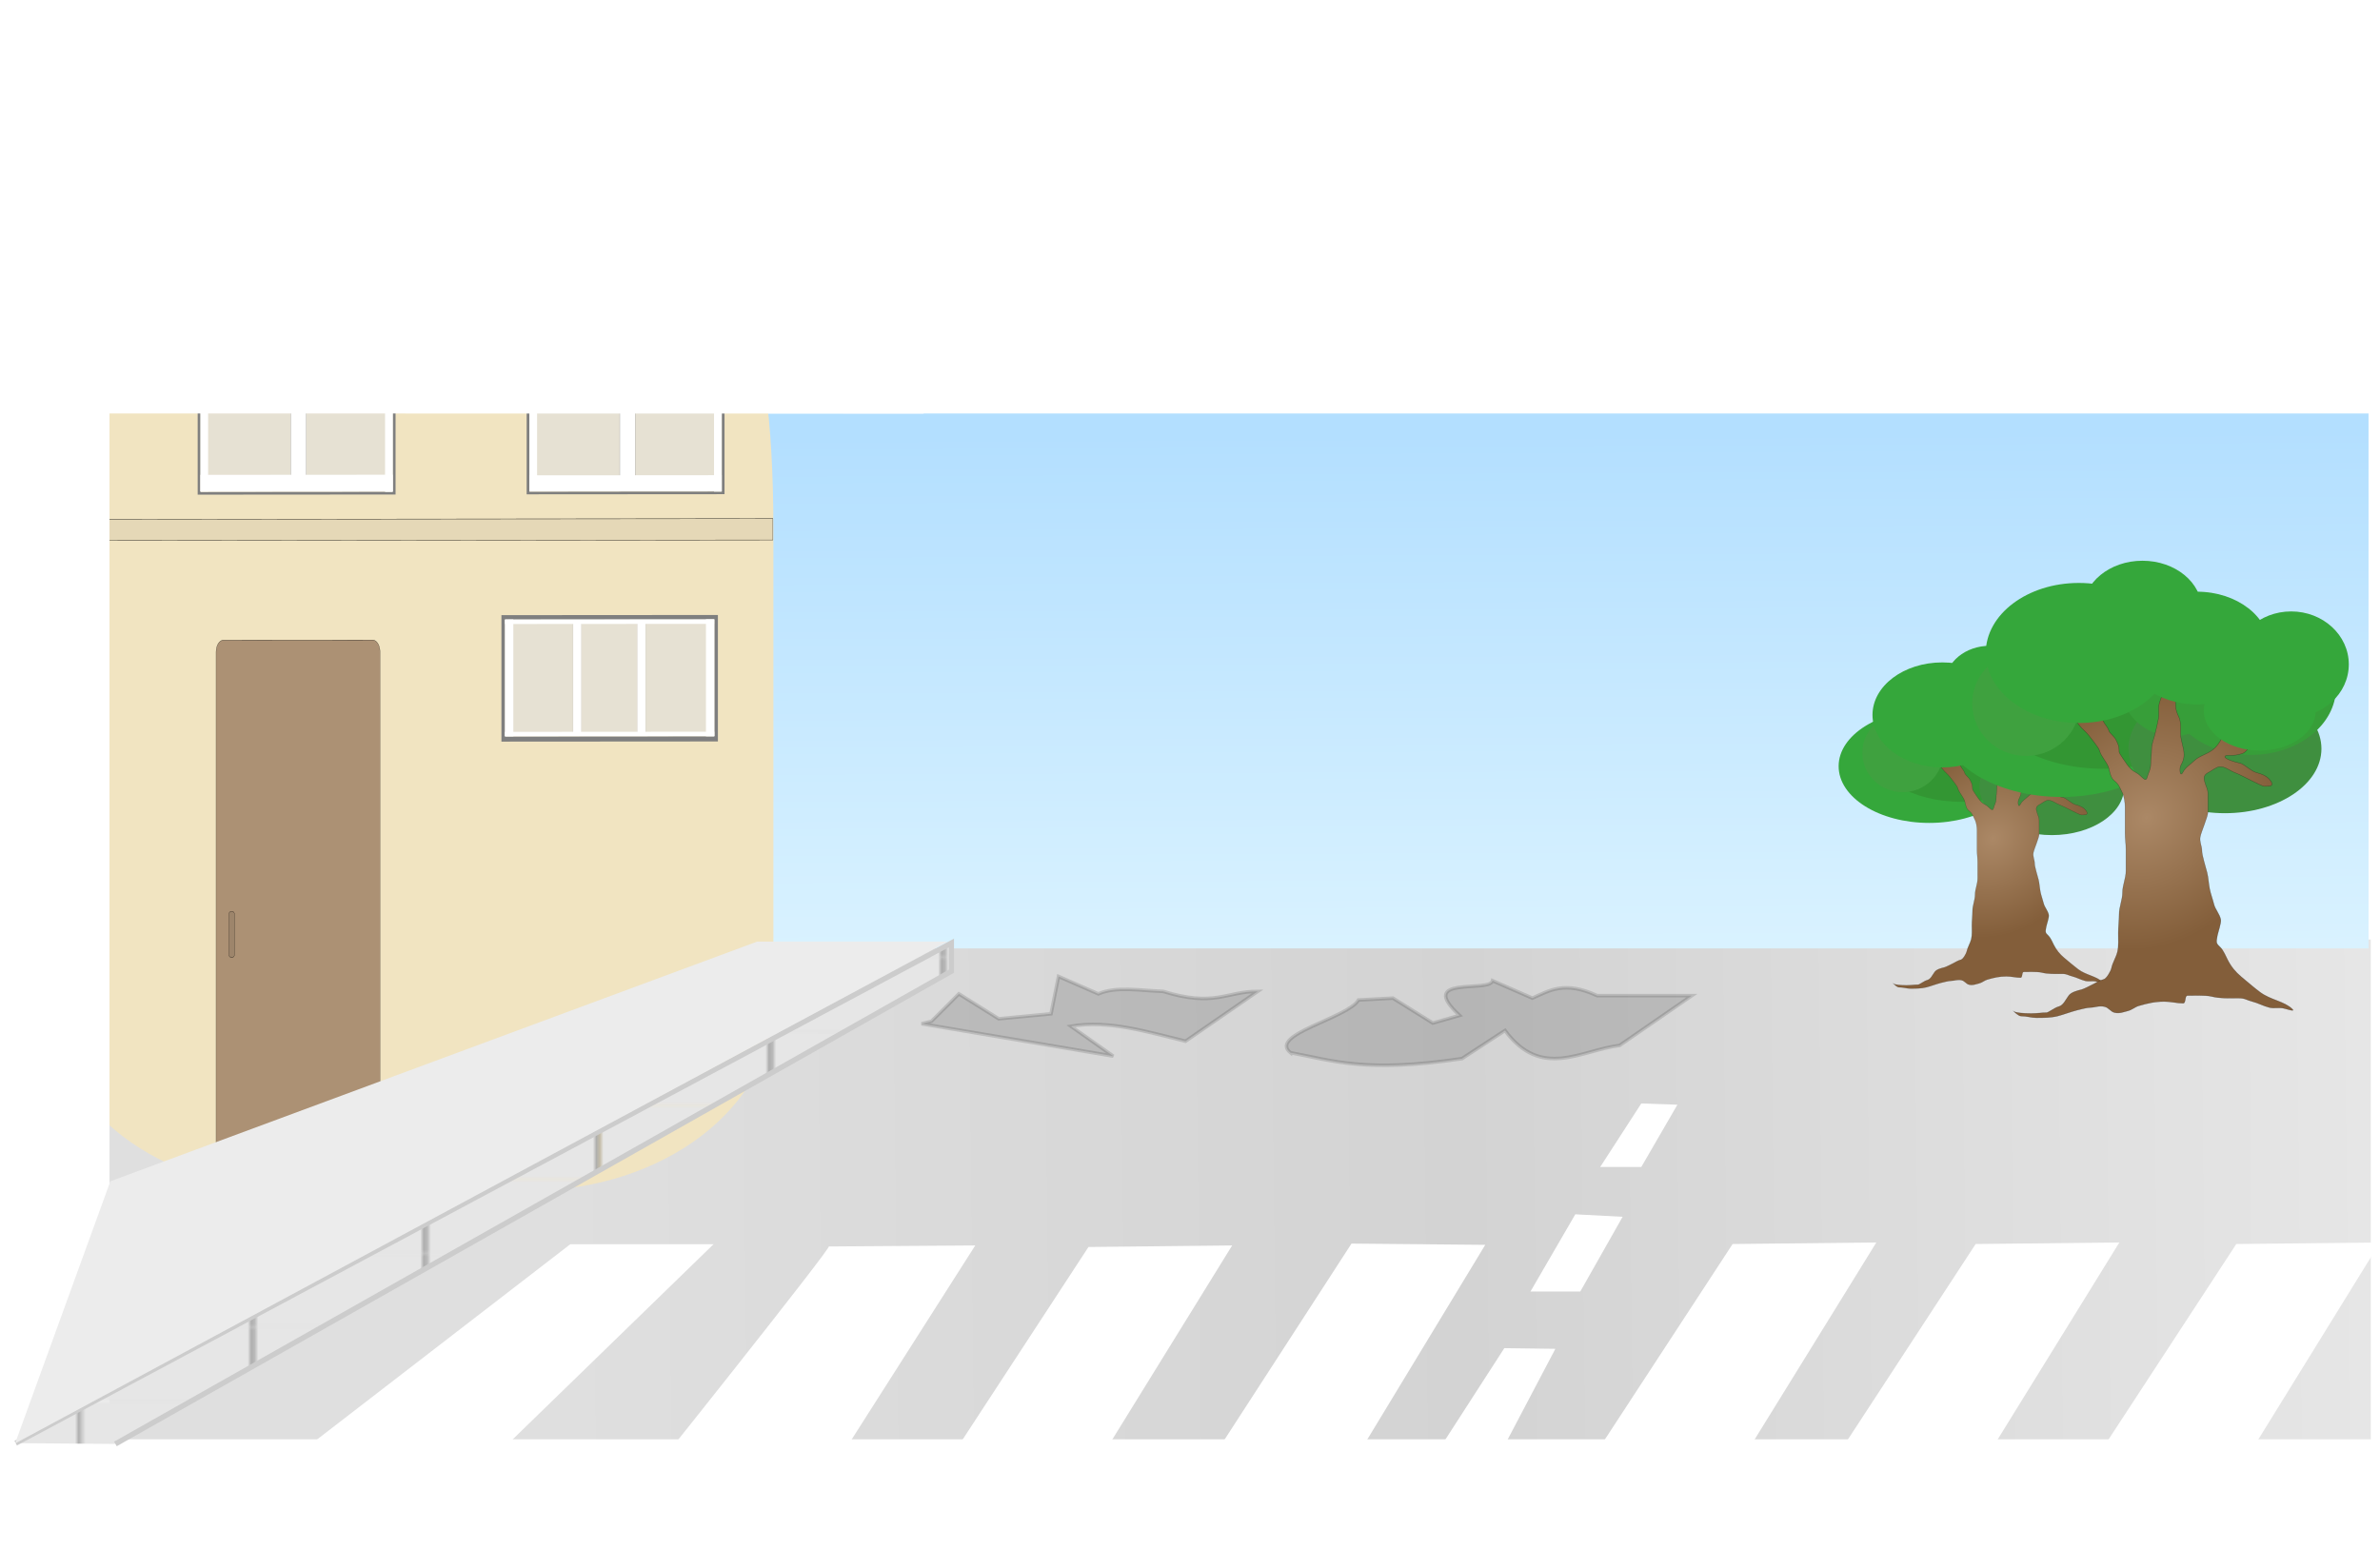
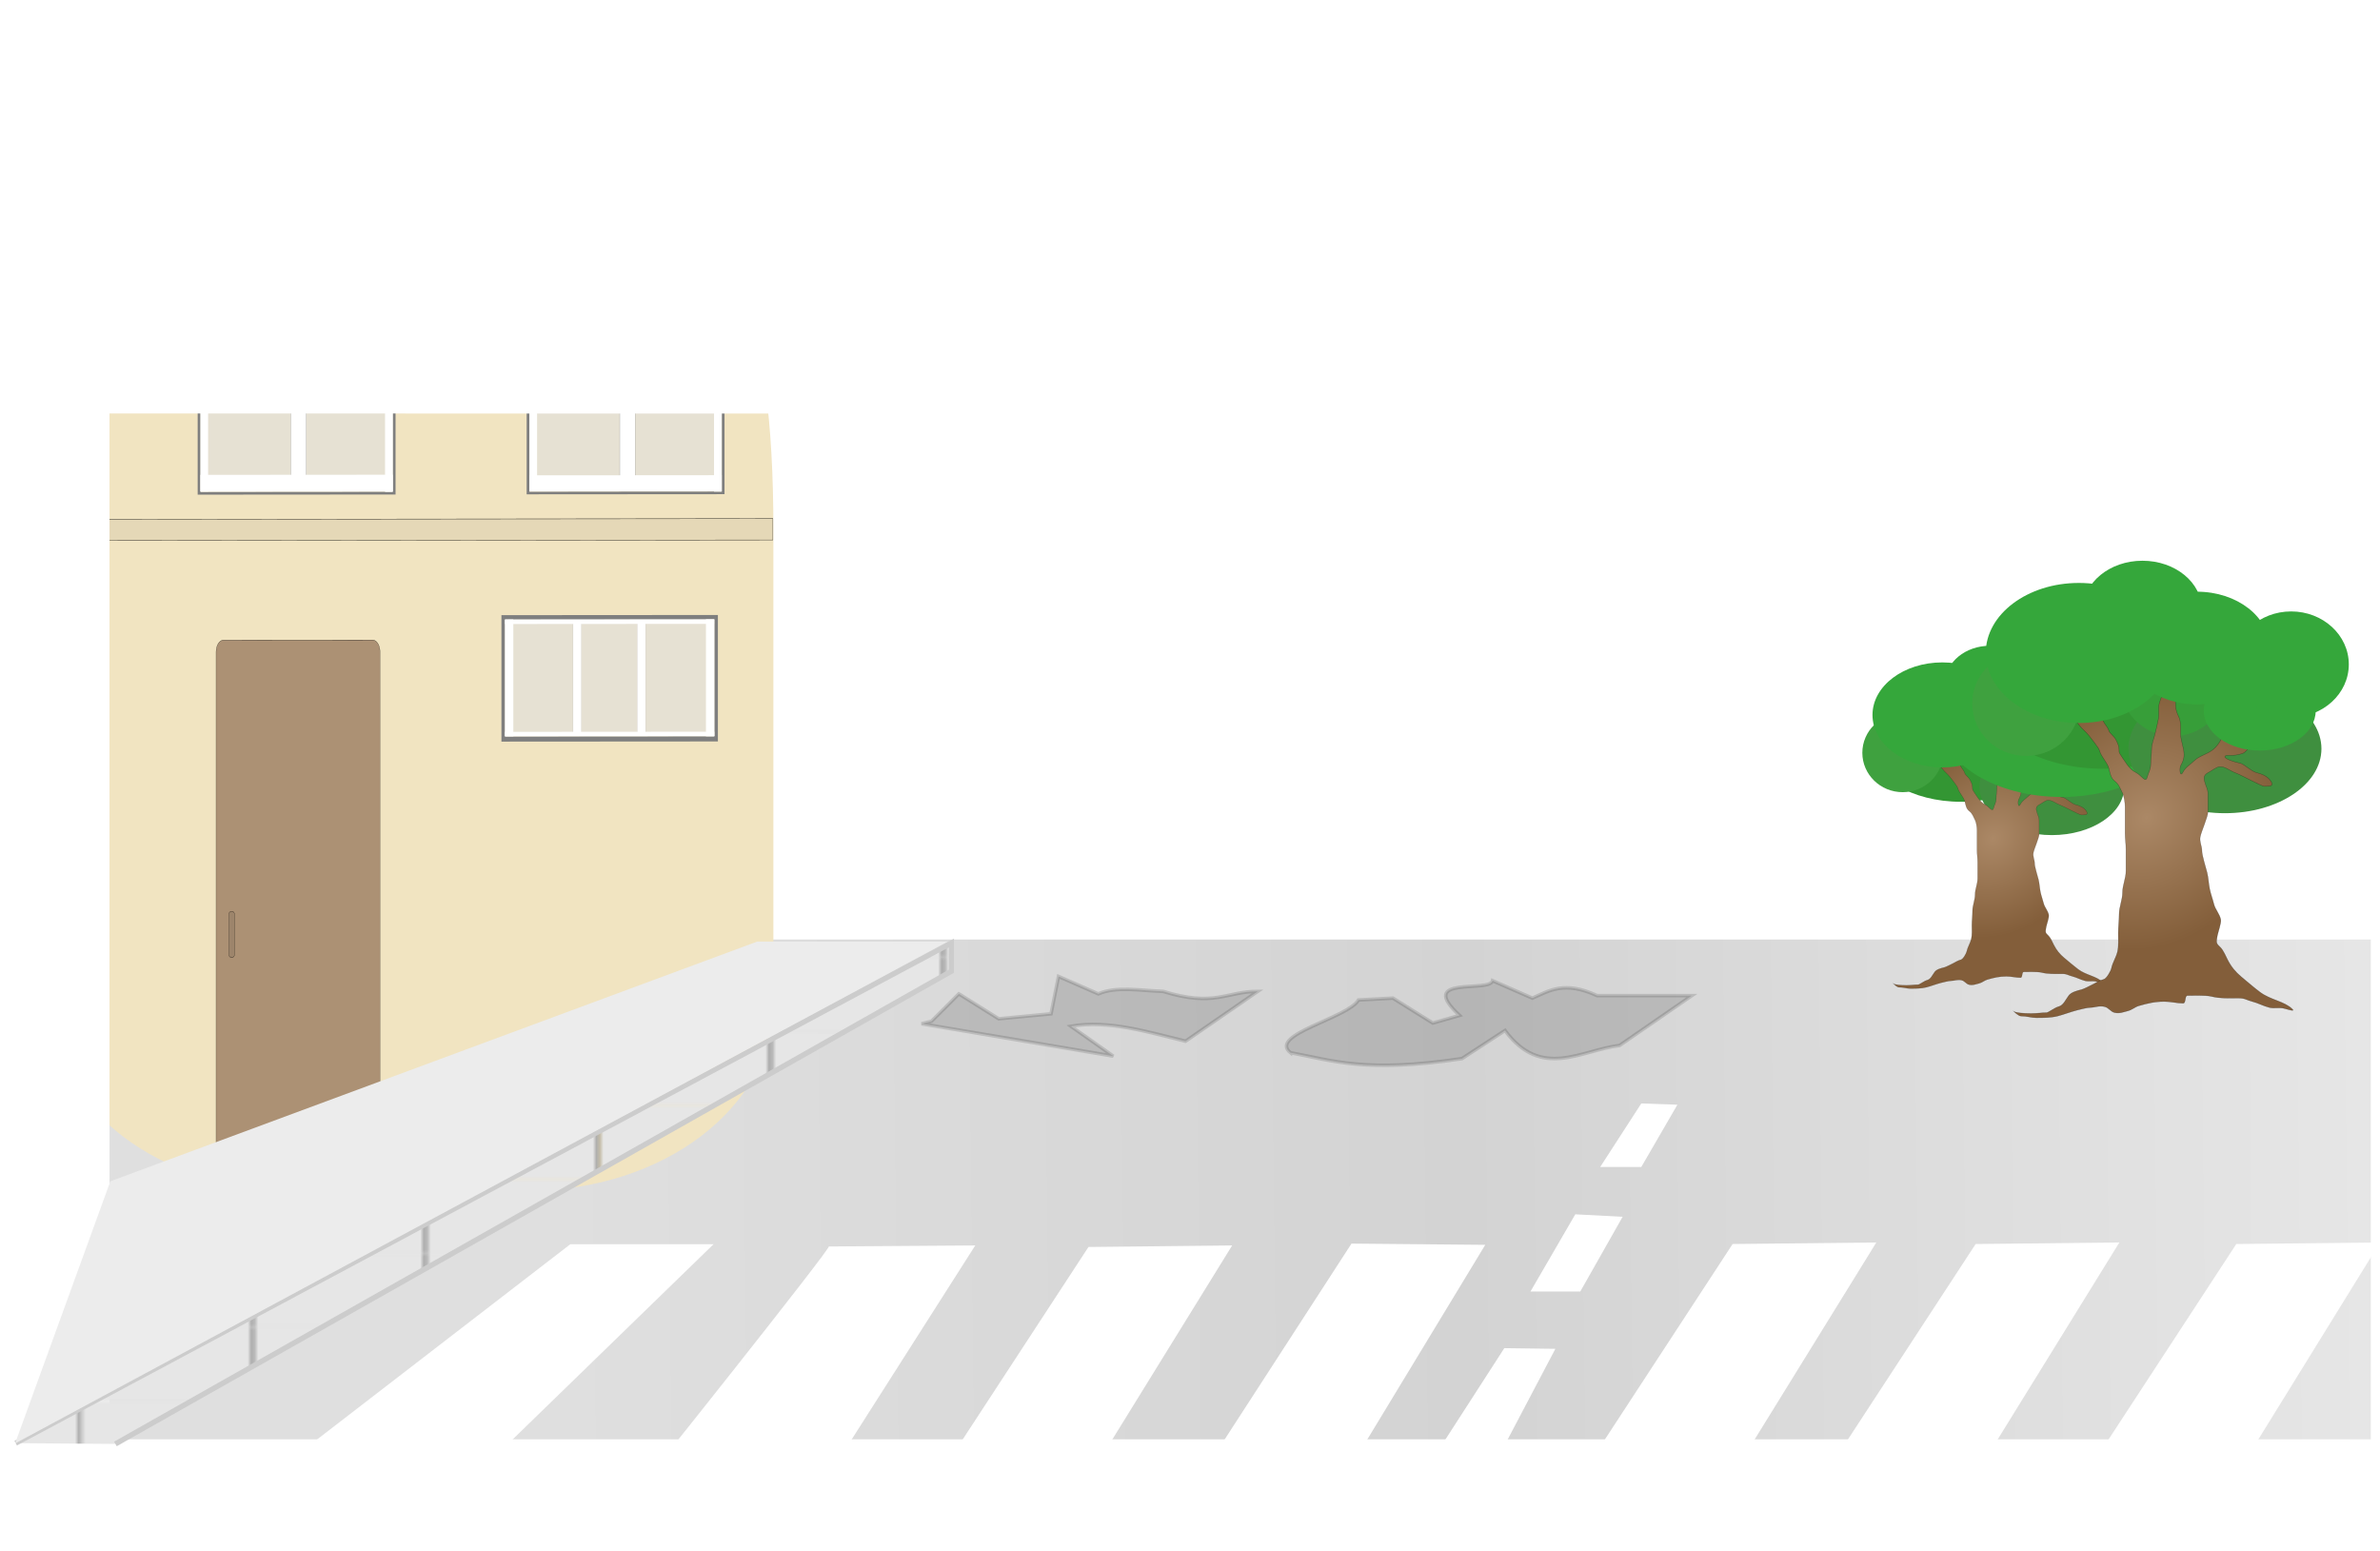
<svg xmlns="http://www.w3.org/2000/svg" xmlns:ns1="http://sodipodi.sourceforge.net/DTD/sodipodi-0.dtd" xmlns:ns2="http://www.inkscape.org/namespaces/inkscape" xmlns:xlink="http://www.w3.org/1999/xlink" width="675.711" height="440.321" id="svg2" ns1:version="0.32" ns2:version="0.47 r22583" version="1.0" ns1:docname="decor01.svg" ns2:output_extension="org.inkscape.output.svg.inkscape" ns2:export-filename="/home/air1/Desktop/assos/atelier-inkscape/elements/decor01.png" ns2:export-xdpi="90" ns2:export-ydpi="90">
  <title id="title3502">Decor 1</title>
  <defs id="defs4">
    <ns2:perspective ns1:type="inkscape:persp3d" ns2:vp_x="0 : 150 : 1" ns2:vp_y="0 : 1000 : 0" ns2:vp_z="1000 : 150 : 1" ns2:persp3d-origin="500 : 100 : 1" id="perspective555" />
    <linearGradient id="linearGradient40479">
      <stop style="stop-color:#080808;stop-opacity:1;" offset="0" id="stop40481" />
      <stop style="stop-color:#ffffff;stop-opacity:0;" offset="1" id="stop40483" />
    </linearGradient>
    <linearGradient id="linearGradient30121">
      <stop style="stop-color:#000000;stop-opacity:0.214;" offset="0" id="stop30123" />
      <stop style="stop-color:#f2f2f2;stop-opacity:0;" offset="1" id="stop30125" />
    </linearGradient>
    <linearGradient id="linearGradient4707">
      <stop style="stop-color:#838383;stop-opacity:1;" offset="0" id="stop4709" />
      <stop style="stop-color:#ffffff;stop-opacity:0;" offset="1" id="stop4711" />
    </linearGradient>
    <linearGradient id="linearGradient12195">
      <stop style="stop-color:#b3dfff;stop-opacity:1;" offset="0" id="stop12197" />
      <stop style="stop-color:#d9f2ff;stop-opacity:1;" offset="1" id="stop12199" />
    </linearGradient>
    <linearGradient id="linearGradient5346">
      <stop style="stop-color:#dfdfdf;stop-opacity:1;" offset="0" id="stop5348" />
      <stop id="stop5354" offset="0.5" style="stop-color:#d3d3d3;stop-opacity:1;" />
      <stop style="stop-color:#e6e6e6;stop-opacity:1;" offset="1" id="stop5350" />
    </linearGradient>
    <linearGradient id="linearGradient7258">
      <stop style="stop-color:#ebfbff;stop-opacity:1;" offset="0" id="stop7260" />
      <stop style="stop-color:#bef0fc;stop-opacity:1;" offset="1" id="stop7262" />
    </linearGradient>
    <pattern patternUnits="userSpaceOnUse" width="33.828" height="27.179" patternTransform="translate(669.427,349.648)" id="pattern43792">
-       <path ns1:nodetypes="cc" id="path41850" d="M 0.187,0.226 L 33.349,0.258" style="fill:none;fill-opacity:1;fill-rule:evenodd;stroke:#c7c7c7;stroke-width:0.374;stroke-linecap:butt;stroke-linejoin:miter;stroke-miterlimit:4;stroke-dasharray:none;stroke-opacity:1" />
      <path ns1:nodetypes="cc" id="path41848" d="M 33.651,0.177 L 0.386,27.002" style="fill:none;fill-opacity:0.75;fill-rule:evenodd;stroke:#c7c7c7;stroke-width:0.355;stroke-linecap:butt;stroke-linejoin:miter;stroke-miterlimit:4;stroke-dasharray:none;stroke-opacity:1" />
    </pattern>
    <linearGradient id="linearGradient33938">
      <stop style="stop-color:#525252;stop-opacity:1;" offset="0" id="stop33940" />
      <stop style="stop-color:#393939;stop-opacity:1;" offset="1" id="stop33942" />
    </linearGradient>
    <radialGradient ns2:collect="always" xlink:href="#linearGradient5218" id="radialGradient6195" cx="-58.336" cy="326.085" fx="-58.336" fy="326.085" r="78.124" gradientTransform="matrix(1,0,0,0.226,0,252.31)" gradientUnits="userSpaceOnUse" />
    <linearGradient ns2:collect="always" xlink:href="#linearGradient13934" id="linearGradient13946" gradientUnits="userSpaceOnUse" x1="91.37" y1="135.476" x2="138.351" y2="135.476" />
    <linearGradient id="linearGradient27685">
      <stop style="stop-color:#fffa8a;stop-opacity:1;" offset="0" id="stop27687" />
      <stop style="stop-color:#fad282;stop-opacity:1;" offset="1" id="stop27689" />
    </linearGradient>
    <linearGradient id="linearGradient15004">
      <stop style="stop-color:#cbcbcb;stop-opacity:1;" offset="0" id="stop15006" />
      <stop style="stop-color:#aaaaaa;stop-opacity:1;" offset="1" id="stop15008" />
    </linearGradient>
    <linearGradient id="linearGradient6252">
      <stop style="stop-color:#e4eaff;stop-opacity:1;" offset="0" id="stop6254" />
      <stop style="stop-color:#e4eaff;stop-opacity:0;" offset="1" id="stop6256" />
    </linearGradient>
    <linearGradient id="linearGradient3229">
      <stop style="stop-color:#ffffff;stop-opacity:1;" offset="0" id="stop3231" />
      <stop style="stop-color:#b8b8b8;stop-opacity:0.019;" offset="1" id="stop3233" />
    </linearGradient>
    <linearGradient id="linearGradient17825">
      <stop style="stop-color:#ffedf6;stop-opacity:1;" offset="0" id="stop17827" />
      <stop style="stop-color:#f8cadb;stop-opacity:0.992;" offset="1" id="stop17829" />
    </linearGradient>
    <linearGradient id="linearGradient12952">
      <stop style="stop-color:#9b7a64;stop-opacity:1;" offset="0" id="stop12954" />
      <stop style="stop-color:#d3be9b;stop-opacity:1;" offset="1" id="stop12956" />
    </linearGradient>
    <linearGradient id="linearGradient4209">
      <stop style="stop-color:#4e4e4e;stop-opacity:0.217;" offset="0" id="stop4211" />
      <stop style="stop-color:#4e4e4e;stop-opacity:0.557;" offset="1" id="stop4213" />
    </linearGradient>
    <linearGradient id="linearGradient5218">
      <stop style="stop-color:#000000;stop-opacity:0.198;" offset="0" id="stop5220" />
      <stop style="stop-color:#000000;stop-opacity:0;" offset="1" id="stop5222" />
    </linearGradient>
    <linearGradient id="linearGradient3208">
      <stop style="stop-color:#ffffff;stop-opacity:1;" offset="0" id="stop3210" />
      <stop style="stop-color:#ffffff;stop-opacity:0;" offset="1" id="stop3212" />
    </linearGradient>
    <linearGradient id="linearGradient3196">
      <stop style="stop-color:#9dd6f5;stop-opacity:1;" offset="0" id="stop3198" />
      <stop style="stop-color:#ffffff;stop-opacity:1;" offset="1" id="stop3200" />
    </linearGradient>
    <linearGradient id="linearGradient23686">
      <stop id="stop23688" offset="0" style="stop-color:#6a6a6a;stop-opacity:1;" />
      <stop id="stop23690" offset="1" style="stop-color:#393939;stop-opacity:1;" />
    </linearGradient>
    <linearGradient id="linearGradient21721">
      <stop style="stop-color:#b4b4b4;stop-opacity:1;" offset="0" id="stop21723" />
      <stop style="stop-color:#000000;stop-opacity:1;" offset="1" id="stop21725" />
    </linearGradient>
    <linearGradient id="linearGradient13934">
      <stop id="stop13936" offset="0" style="stop-color:#fff8bb;stop-opacity:1;" />
      <stop id="stop13938" offset="1" style="stop-color:#ffe571;stop-opacity:1;" />
    </linearGradient>
    <linearGradient id="linearGradient7069">
      <stop id="stop7071" offset="0" style="stop-color:#ffffff;stop-opacity:1;" />
      <stop id="stop7073" offset="1" style="stop-color:#cdcdcd;stop-opacity:0.992;" />
    </linearGradient>
    <linearGradient id="linearGradient6088">
      <stop style="stop-color:#303030;stop-opacity:1;" offset="0" id="stop6090" />
      <stop style="stop-color:#6e6e6e;stop-opacity:0.991;" offset="1" id="stop6092" />
    </linearGradient>
    <linearGradient id="linearGradient4139">
      <stop style="stop-color:#ffd62e;stop-opacity:1;" offset="0" id="stop4141" />
      <stop style="stop-color:#ffeda4;stop-opacity:1;" offset="1" id="stop4143" />
    </linearGradient>
    <linearGradient id="linearGradient3141">
      <stop style="stop-color:#fdffc9;stop-opacity:1;" offset="0" id="stop3143" />
      <stop style="stop-color:#ffd000;stop-opacity:1;" offset="1" id="stop3145" />
    </linearGradient>
    <linearGradient ns2:collect="always" xlink:href="#linearGradient6088" id="linearGradient6094" x1="70.895" y1="145.694" x2="84.548" y2="317.547" gradientUnits="userSpaceOnUse" />
    <linearGradient ns2:collect="always" xlink:href="#linearGradient12952" id="linearGradient12958" x1="129.224" y1="186.66" x2="129.224" y2="255.5" gradientUnits="userSpaceOnUse" gradientTransform="matrix(0.744,0,0,0.924,627.707,31.931)" />
    <linearGradient ns2:collect="always" xlink:href="#linearGradient23686" id="linearGradient2339" gradientUnits="userSpaceOnUse" gradientTransform="matrix(-0.767,0.164,0.178,0.708,843.761,12.034)" x1="83.085" y1="245.593" x2="76.881" y2="165.961" />
    <linearGradient ns2:collect="always" xlink:href="#linearGradient23686" id="linearGradient2342" gradientUnits="userSpaceOnUse" gradientTransform="matrix(0.767,0.164,-0.178,0.708,754.938,10.114)" x1="83.085" y1="245.593" x2="77.921" y2="165.464" />
    <linearGradient ns2:collect="always" xlink:href="#linearGradient4139" id="linearGradient2348" gradientUnits="userSpaceOnUse" gradientTransform="matrix(0,0.727,0.788,0,536.308,174.097)" x1="74.551" y1="323.464" x2="111.367" y2="330.828" />
    <linearGradient ns2:collect="always" xlink:href="#linearGradient4139" id="linearGradient2351" gradientUnits="userSpaceOnUse" gradientTransform="matrix(0,0.727,-0.788,0,1060.443,176.086)" x1="74.551" y1="323.464" x2="111.367" y2="330.828" />
    <linearGradient ns2:collect="always" xlink:href="#linearGradient7069" id="linearGradient2354" gradientUnits="userSpaceOnUse" gradientTransform="matrix(0.788,0,0,0.636,708.551,39.514)" x1="103.178" y1="273.327" x2="124.146" y2="338.053" />
    <linearGradient ns2:collect="always" xlink:href="#linearGradient6088" id="linearGradient2357" gradientUnits="userSpaceOnUse" gradientTransform="matrix(0.788,0,0,0.727,730.998,30.585)" x1="72.895" y1="121.194" x2="84.548" y2="317.547" />
    <linearGradient ns2:collect="always" xlink:href="#linearGradient4139" id="linearGradient32932" gradientUnits="userSpaceOnUse" gradientTransform="translate(123.356,-41.76)" x1="110.26" y1="312.504" x2="111.367" y2="330.828" />
    <linearGradient ns2:collect="always" xlink:href="#linearGradient6088" id="linearGradient32934" gradientUnits="userSpaceOnUse" gradientTransform="translate(126.045,-39.529)" x1="70.895" y1="145.694" x2="84.548" y2="317.547" />
    <linearGradient ns2:collect="always" xlink:href="#linearGradient7069" id="linearGradient32936" gradientUnits="userSpaceOnUse" gradientTransform="translate(125.929,-39.451)" x1="103.178" y1="273.327" x2="84.548" y2="317.547" />
    <linearGradient ns2:collect="always" xlink:href="#linearGradient23686" id="linearGradient32942" gradientUnits="userSpaceOnUse" gradientTransform="translate(126.045,-39.529)" x1="83.085" y1="245.593" x2="79.166" y2="175.825" />
    <pattern patternUnits="userSpaceOnUse" width="33.828" height="22.708" patternTransform="translate(669.427,349.648)" id="pattern45307">
      <path ns1:nodetypes="cc" id="path45305" d="M 33.651,0.177 L 16.186,22.53" style="fill:none;fill-opacity:0.75;fill-rule:evenodd;stroke:#c7c7c7;stroke-width:0.355;stroke-linecap:butt;stroke-linejoin:miter;stroke-miterlimit:4;stroke-dasharray:none;stroke-opacity:1" />
      <path ns1:nodetypes="cc" id="path45303" d="M 0.187,0.226 L 33.349,0.258" style="fill:none;fill-opacity:1;fill-rule:evenodd;stroke:#c7c7c7;stroke-width:0.374;stroke-linecap:butt;stroke-linejoin:miter;stroke-miterlimit:4;stroke-dasharray:none;stroke-opacity:1" />
    </pattern>
    <linearGradient ns2:collect="always" xlink:href="#linearGradient5346" id="linearGradient5352" x1="476.572" y1="235.657" x2="992" y2="230" gradientUnits="userSpaceOnUse" gradientTransform="matrix(1,0,0,0.985,0,2.328)" />
    <pattern patternUnits="userSpaceOnUse" width="48.388" height="21.67" patternTransform="translate(391.737,373.049)" id="pattern8273">
      <g id="g8269" transform="translate(-391.737,-373.049)">
        <rect style="fill:#e6e6e6;fill-opacity:1;fill-rule:evenodd;stroke:none;stroke-width:1.5;stroke-linejoin:miter;stroke-miterlimit:4;stroke-dasharray:none;stroke-opacity:1" id="rect5356" width="48.083" height="20.683" x="391.737" y="373.539" rx="0" />
        <path style="fill:none;fill-rule:evenodd;stroke:#878787;stroke-width:1px;stroke-linecap:butt;stroke-linejoin:miter;stroke-opacity:1" d="M 439.624,373.549 L 439.625,394.219" id="path7296" ns1:nodetypes="cc" />
      </g>
    </pattern>
    <pattern patternUnits="userSpaceOnUse" width="48.419" height="20.771" patternTransform="translate(391.737,373.539)" id="pattern10248">
      <g id="g10244" transform="translate(-391.737,-373.539)">
        <rect rx="0" y="373.539" x="391.737" height="20.771" width="47.888" id="rect9271" style="fill:#e6e6e6;fill-opacity:1;fill-rule:evenodd;stroke:none;stroke-width:1.5;stroke-linejoin:miter;stroke-miterlimit:4;stroke-dasharray:none;stroke-opacity:1" />
        <path ns1:nodetypes="cc" id="path9273" d="M 439.655,374.049 L 439.656,393.781" style="fill:none;fill-rule:evenodd;stroke:#878787;stroke-width:1px;stroke-linecap:square;stroke-linejoin:miter;stroke-opacity:1" />
      </g>
    </pattern>
    <linearGradient ns2:collect="always" xlink:href="#linearGradient12195" id="linearGradient12201" x1="702.864" y1="1.247" x2="703.571" y2="155.75" gradientUnits="userSpaceOnUse" gradientTransform="matrix(0.984,0,0,0.946,14.72,13.178)" />
    <linearGradient id="linearGradient4125">
      <stop id="stop4127" offset="0" style="stop-color:#a6a7a2;stop-opacity:1;" />
      <stop id="stop4129" offset="1" style="stop-color:#d7d7d7;stop-opacity:1;" />
    </linearGradient>
    <linearGradient id="linearGradient4137">
      <stop id="stop4139" offset="0" style="stop-color:#abaaa9;stop-opacity:1;" />
      <stop id="stop2557" offset="1" style="stop-color:#766961;stop-opacity:1;" />
    </linearGradient>
    <linearGradient id="linearGradient7089">
      <stop id="stop7091" offset="0" style="stop-color:#f6c26e;stop-opacity:1;" />
      <stop id="stop7093" offset="1" style="stop-color:#ffdba0;stop-opacity:1;" />
    </linearGradient>
    <linearGradient id="linearGradient10030">
      <stop style="stop-color:#a6a7a2;stop-opacity:1;" offset="0" id="stop10032" />
      <stop style="stop-color:#dbdbdb;stop-opacity:1;" offset="1" id="stop10034" />
    </linearGradient>
    <linearGradient id="linearGradient10042">
      <stop id="stop10044" offset="0" style="stop-color:#6f6f6f;stop-opacity:1;" />
      <stop id="stop10046" offset="1" style="stop-color:#b8b8b8;stop-opacity:1;" />
    </linearGradient>
    <linearGradient id="linearGradient14912">
      <stop id="stop14914" offset="0" style="stop-color:#9a6925;stop-opacity:1;" />
      <stop id="stop14916" offset="1" style="stop-color:#2a1300;stop-opacity:1" />
    </linearGradient>
    <linearGradient id="linearGradient6127">
      <stop style="stop-color:#f8bd58;stop-opacity:1;" offset="0" id="stop6129" />
      <stop style="stop-color:#ffd893;stop-opacity:1;" offset="1" id="stop6131" />
    </linearGradient>
    <linearGradient id="linearGradient13197">
      <stop id="stop13199" offset="0" style="stop-color:#000000;stop-opacity:0.235;" />
      <stop style="stop-color:#fac581;stop-opacity:0;" offset="0.5" id="stop13205" />
      <stop id="stop13201" offset="1" style="stop-color:#000000;stop-opacity:0.143;" />
    </linearGradient>
    <linearGradient id="linearGradient19439">
      <stop id="stop19441" offset="0" style="stop-color:#f1e4c1;stop-opacity:1;" />
      <stop id="stop19443" offset="1" style="stop-color:#c8bd9e;stop-opacity:1;" />
    </linearGradient>
    <linearGradient y2="370.843" x2="145.462" y1="370.843" x1="90.914" gradientTransform="matrix(0.808,0,0,1.095,23.876,-255.45)" gradientUnits="userSpaceOnUse" id="linearGradient27891" xlink:href="#linearGradient19439" ns2:collect="always" />
    <linearGradient y2="370.843" x2="145.462" y1="370.843" x1="90.914" gradientTransform="matrix(0.808,0,0,1.095,23.876,-255.45)" gradientUnits="userSpaceOnUse" id="linearGradient27889" xlink:href="#linearGradient19439" ns2:collect="always" />
    <linearGradient y2="370.843" x2="145.462" y1="370.843" x1="90.914" gradientTransform="matrix(0.808,0,0,1.095,23.876,-255.45)" gradientUnits="userSpaceOnUse" id="linearGradient27887" xlink:href="#linearGradient19439" ns2:collect="always" />
    <linearGradient y2="370.843" x2="145.462" y1="370.843" x1="90.914" gradientTransform="translate(116.423,137.015)" gradientUnits="userSpaceOnUse" id="linearGradient27885" xlink:href="#linearGradient19439" ns2:collect="always" />
    <linearGradient y2="370.843" x2="145.462" y1="370.843" x1="90.914" gradientTransform="matrix(1,0,0,0.304,683.118,383.264)" gradientUnits="userSpaceOnUse" id="linearGradient27883" xlink:href="#linearGradient19439" ns2:collect="always" />
    <linearGradient id="linearGradient27877">
      <stop id="stop27879" offset="0" style="stop-color:#f1e4c1;stop-opacity:1;" />
      <stop id="stop27881" offset="1" style="stop-color:#c8bd9e;stop-opacity:1;" />
    </linearGradient>
    <linearGradient ns2:collect="always" xlink:href="#linearGradient19439" id="linearGradient28079" gradientUnits="userSpaceOnUse" gradientTransform="matrix(1,0,0,0.304,683.118,383.264)" x1="90.914" y1="370.843" x2="145.462" y2="370.843" />
    <linearGradient ns2:collect="always" xlink:href="#linearGradient19439" id="linearGradient28085" gradientUnits="userSpaceOnUse" gradientTransform="matrix(0.808,0,0,1.095,23.876,-255.45)" x1="90.914" y1="370.843" x2="145.462" y2="370.843" />
    <linearGradient ns2:collect="always" xlink:href="#linearGradient19439" id="linearGradient28087" gradientUnits="userSpaceOnUse" gradientTransform="matrix(0.808,0,0,1.095,23.876,-255.45)" x1="90.914" y1="370.843" x2="145.462" y2="370.843" />
    <linearGradient y2="330.828" x2="111.367" y1="323.464" x1="74.551" gradientTransform="matrix(0,1,1,0,-93.695,149.344)" gradientUnits="userSpaceOnUse" id="linearGradient2249" xlink:href="#linearGradient4139" ns2:collect="always" />
    <linearGradient gradientTransform="translate(153.442,-48.083)" y2="317.547" x2="84.548" y1="121.194" x1="72.895" gradientUnits="userSpaceOnUse" id="linearGradient39341" xlink:href="#linearGradient6088" ns2:collect="always" />
    <linearGradient gradientTransform="matrix(0.974,0.226,-0.226,0.974,183.831,-76.245)" gradientUnits="userSpaceOnUse" y2="165.464" x2="77.921" y1="245.593" x1="83.085" id="linearGradient39339" xlink:href="#linearGradient23686" ns2:collect="always" />
    <linearGradient gradientTransform="matrix(0,0.257,-1.008,0,578.626,236.897)" y2="324.16" x2="197.596" y1="323.464" x1="74.551" gradientUnits="userSpaceOnUse" id="linearGradient39337" xlink:href="#linearGradient4139" ns2:collect="always" />
    <linearGradient gradientTransform="matrix(0.929,0,0,1.113,-6.019,-20.927)" y2="142.418" x2="112.888" y1="123.012" x1="106.94" gradientUnits="userSpaceOnUse" id="linearGradient39335" xlink:href="#linearGradient3141" ns2:collect="always" />
    <linearGradient gradientTransform="matrix(1.001,0,0,0.874,124.948,-35.799)" y2="338.053" x2="124.146" y1="273.327" x1="103.178" gradientUnits="userSpaceOnUse" id="linearGradient39333" xlink:href="#linearGradient7069" ns2:collect="always" />
    <linearGradient gradientUnits="userSpaceOnUse" y2="317.547" x2="84.548" y1="145.694" x1="70.895" id="linearGradient39331" xlink:href="#linearGradient6088" ns2:collect="always" />
    <linearGradient id="linearGradient39325">
      <stop id="stop39327" offset="0" style="stop-color:#ffffff;stop-opacity:1;" />
      <stop id="stop39329" offset="1" style="stop-color:#ffd000;stop-opacity:1;" />
    </linearGradient>
    <linearGradient id="linearGradient39319">
      <stop id="stop39321" offset="0" style="stop-color:#ffd62e;stop-opacity:1;" />
      <stop id="stop39323" offset="1" style="stop-color:#ffeda4;stop-opacity:1;" />
    </linearGradient>
    <linearGradient id="linearGradient39313">
      <stop id="stop39315" offset="0" style="stop-color:#303030;stop-opacity:1;" />
      <stop id="stop39317" offset="1" style="stop-color:#6e6e6e;stop-opacity:0.991;" />
    </linearGradient>
    <linearGradient id="linearGradient39307">
      <stop style="stop-color:#ffffff;stop-opacity:1;" offset="0" id="stop39309" />
      <stop style="stop-color:#cdcdcd;stop-opacity:0.992;" offset="1" id="stop39311" />
    </linearGradient>
    <linearGradient id="linearGradient39301">
      <stop style="stop-color:#ffffff;stop-opacity:1;" offset="0" id="stop39303" />
      <stop style="stop-color:#ffe571;stop-opacity:1;" offset="1" id="stop39305" />
    </linearGradient>
    <linearGradient id="linearGradient39295">
      <stop id="stop39297" offset="0" style="stop-color:#b4b4b4;stop-opacity:1;" />
      <stop id="stop39299" offset="1" style="stop-color:#000000;stop-opacity:1;" />
    </linearGradient>
    <linearGradient id="linearGradient39289">
      <stop style="stop-color:#6a6a6a;stop-opacity:1;" offset="0" id="stop39291" />
      <stop style="stop-color:#393939;stop-opacity:1;" offset="1" id="stop39293" />
    </linearGradient>
    <linearGradient id="linearGradient39283">
      <stop id="stop39285" offset="0" style="stop-color:#9dd6f5;stop-opacity:1;" />
      <stop id="stop39287" offset="1" style="stop-color:#ffffff;stop-opacity:1;" />
    </linearGradient>
    <linearGradient id="linearGradient39277">
      <stop id="stop39279" offset="0" style="stop-color:#ffffff;stop-opacity:1;" />
      <stop id="stop39281" offset="1" style="stop-color:#ffffff;stop-opacity:0;" />
    </linearGradient>
    <linearGradient id="linearGradient39271">
      <stop id="stop39273" offset="0" style="stop-color:#000000;stop-opacity:0.198;" />
      <stop id="stop39275" offset="1" style="stop-color:#000000;stop-opacity:0;" />
    </linearGradient>
    <linearGradient id="linearGradient39265">
      <stop id="stop39267" offset="0" style="stop-color:#4e4e4e;stop-opacity:0.217;" />
      <stop id="stop39269" offset="1" style="stop-color:#4e4e4e;stop-opacity:0.557;" />
    </linearGradient>
    <linearGradient id="linearGradient39259">
      <stop id="stop39261" offset="0" style="stop-color:#9b7a64;stop-opacity:1;" />
      <stop id="stop39263" offset="1" style="stop-color:#e1c2b8;stop-opacity:0.698;" />
    </linearGradient>
    <linearGradient id="linearGradient39253">
      <stop id="stop39255" offset="0" style="stop-color:#ffedf6;stop-opacity:1;" />
      <stop id="stop39257" offset="1" style="stop-color:#f8cadb;stop-opacity:0.992;" />
    </linearGradient>
    <linearGradient id="linearGradient39247">
      <stop id="stop39249" offset="0" style="stop-color:#ffffff;stop-opacity:1;" />
      <stop id="stop39251" offset="1" style="stop-color:#b8b8b8;stop-opacity:0.019;" />
    </linearGradient>
    <linearGradient id="linearGradient3134">
      <stop id="stop3136" offset="0" style="stop-color:#ab8866;stop-opacity:1;" />
      <stop id="stop3138" offset="1" style="stop-color:#835e3a;stop-opacity:1;" />
    </linearGradient>
    <radialGradient gradientUnits="userSpaceOnUse" gradientTransform="matrix(0.713,-0.702,0.621,0.631,-82.187,572.268)" r="165.995" fy="243.585" fx="331.012" cy="243.585" cx="331.012" id="radialGradient3065" xlink:href="#linearGradient3134" ns2:collect="always" />
    <linearGradient id="linearGradient3059">
      <stop id="stop3061" offset="0" style="stop-color:#a4764a;stop-opacity:1;" />
      <stop id="stop3063" offset="1" style="stop-color:#835e3a;stop-opacity:1;" />
    </linearGradient>
    <radialGradient gradientUnits="userSpaceOnUse" gradientTransform="matrix(0.713,-0.702,0.621,0.631,-82.187,572.268)" r="165.995" fy="243.585" fx="331.012" cy="243.585" cx="331.012" id="radialGradient3175" xlink:href="#linearGradient3134" ns2:collect="always" />
    <linearGradient id="linearGradient3169">
      <stop id="stop3171" offset="0" style="stop-color:#a4764a;stop-opacity:1;" />
      <stop id="stop3173" offset="1" style="stop-color:#835e3a;stop-opacity:1;" />
    </linearGradient>
    <radialGradient gradientUnits="userSpaceOnUse" gradientTransform="matrix(0.713,-0.702,0.621,0.631,-82.187,572.268)" r="165.995" fy="235.348" fx="349.527" cy="235.348" cx="349.527" id="radialGradient2783" xlink:href="#linearGradient3134" ns2:collect="always" />
    <linearGradient id="linearGradient2777">
      <stop id="stop2779" offset="0" style="stop-color:#a4764a;stop-opacity:1;" />
      <stop id="stop2781" offset="1" style="stop-color:#835e3a;stop-opacity:1;" />
    </linearGradient>
    <radialGradient ns2:collect="always" xlink:href="#linearGradient3134" id="radialGradient3801" gradientUnits="userSpaceOnUse" gradientTransform="matrix(0.713,-0.702,0.621,0.631,-123.443,766.761)" cx="331.012" cy="243.585" fx="331.012" fy="243.585" r="165.995" />
    <ns2:perspective id="perspective3389" ns2:persp3d-origin="0.5 : 0.33333333 : 1" ns2:vp_z="1 : 0.5 : 1" ns2:vp_y="0 : 1000 : 0" ns2:vp_x="0 : 0.5 : 1" ns1:type="inkscape:persp3d" />
    <radialGradient ns2:collect="always" xlink:href="#linearGradient3134-0" id="radialGradient3801-5" gradientUnits="userSpaceOnUse" gradientTransform="matrix(0.713,-0.702,0.621,0.631,-123.443,766.761)" cx="331.012" cy="243.585" fx="331.012" fy="243.585" r="165.995" />
    <linearGradient id="linearGradient3134-0">
      <stop id="stop3136-6" offset="0" style="stop-color:#ab8866;stop-opacity:1;" />
      <stop id="stop3138-4" offset="1" style="stop-color:#835e3a;stop-opacity:1;" />
    </linearGradient>
  </defs>
  <ns1:namedview id="base" pagecolor="#ffffff" bordercolor="#666666" borderopacity="1.0" gridtolerance="10000" guidetolerance="10" objecttolerance="10" ns2:pageopacity="0.0" ns2:pageshadow="2" ns2:zoom="0.70710678" ns2:cx="657.73185" ns2:cy="86.714553" ns2:document-units="px" ns2:current-layer="g27893" width="1000px" height="300px" ns2:window-width="1270" ns2:window-height="940" ns2:window-x="0" ns2:window-y="24" showguides="true" ns2:guide-bbox="true" borderlayer="true" showgrid="false" ns2:window-maximized="0">
    <ns1:guide orientation="vertical" position="-25.405,31.613" id="guide3237" />
    <ns1:guide orientation="vertical" position="384.095,31.613" id="guide2282" />
    <ns1:guide orientation="horizontal" position="-318.905,365.613" id="guide33944" />
    <ns1:guide orientation="vertical" position="120.72,31.613" id="guide7298" />
    <ns1:guide orientation="horizontal" position="-318.905,48.113" id="guide39027" />
  </ns1:namedview>
  <g ns2:groupmode="layer" id="layer12" ns2:label="decor" transform="translate(-318.905,108.708)">
    <rect style="fill:url(#linearGradient5352);fill-opacity:1;fill-rule:evenodd;stroke:none" id="rect4375" width="642" height="141.879" x="350" y="158" rx="17.5" ry="0" />
-     <rect style="fill:url(#linearGradient12201);fill-opacity:1;fill-rule:evenodd;stroke:none" id="rect11224" width="642.053" height="151.851" x="349.311" y="8.672" rx="0" />
    <g id="g3818-6" transform="matrix(0.531,0,0,0.531,456.71,-115.356)">
-       <path ns1:type="arc" style="fill:#35a73b;fill-opacity:1;fill-rule:evenodd;stroke:none" id="path3142-2" ns1:cx="215.66757" ns1:cy="125.54723" ns1:rx="142.93658" ns1:ry="89.398499" d="m 358.604,125.547 c 0,49.373 -63.995,89.398 -142.937,89.398 -78.942,0 -142.937,-40.025 -142.937,-89.398 0,-49.373 63.995,-89.398 142.937,-89.398 78.942,0 142.937,40.025 142.937,89.398 z" transform="matrix(0.339,0,0,0.339,698.893,379.594)" />
      <path ns1:type="arc" style="fill:#339633;fill-opacity:1;fill-rule:evenodd;stroke:none" id="path3144-5" ns1:cx="253.54829" ns1:cy="99.78833" ns1:rx="140.41121" ns1:ry="84.852814" d="m 393.959,99.788 c 0,46.863 -62.864,84.853 -140.411,84.853 -77.547,0 -140.411,-37.99 -140.411,-84.853 0,-46.863 62.864,-84.853 140.411,-84.853 77.547,0 140.411,37.99 140.411,84.853 z" transform="matrix(0.339,0,0,0.339,703.006,378.566)" />
      <path ns1:type="arc" style="fill:#3f8f3f;fill-opacity:1;fill-rule:evenodd;stroke:none" id="path2789-8" ns1:cx="452.54834" ns1:cy="134.6386" ns1:rx="114.14724" ns1:ry="76.266518" d="m 566.696,134.639 c 0,42.121 -51.105,76.267 -114.147,76.267 -63.042,0 -114.147,-34.146 -114.147,-76.267 0,-42.121 51.105,-76.267 114.147,-76.267 63.042,0 114.147,34.146 114.147,76.267 z" transform="matrix(0.339,0,0,0.339,684.153,387.478)" />
      <g id="g3162-6" transform="matrix(0.339,0,0,0.339,700.264,296.639)" style="fill:#379e39;fill-opacity:1">
        <path transform="translate(1.01,250.518)" d="m 535.381,80.09 c 0,43.795 -45,79.297 -100.51,79.297 -55.51,0 -100.51,-35.502 -100.51,-79.297 0,-43.795 45,-79.297 100.51,-79.297 55.51,0 100.51,35.502 100.51,79.297 z" ns1:ry="79.296974" ns1:rx="100.51018" ns1:cy="80.090355" ns1:cx="434.87067" id="path2792-2" style="fill:#379e39;fill-opacity:1;fill-rule:evenodd;stroke:none" ns1:type="arc" />
        <path transform="translate(1.01,250.518)" d="m 407.091,72.009 c 0,35.984 -28.719,65.155 -64.145,65.155 -35.426,0 -64.145,-29.171 -64.145,-65.155 0,-35.984 28.719,-65.155 64.145,-65.155 35.426,0 64.145,29.171 64.145,65.155 z" ns1:ry="65.154839" ns1:rx="64.144684" ns1:cy="72.00914" ns1:cx="342.94678" id="path2794-8" style="fill:#379e39;fill-opacity:1;fill-rule:evenodd;stroke:none" ns1:type="arc" />
      </g>
      <path style="fill:url(#radialGradient3801-5);fill-opacity:1;fill-rule:evenodd;stroke:#000000;stroke-width:0.5;stroke-linecap:butt;stroke-linejoin:miter;stroke-miterlimit:4;stroke-opacity:0.37;stroke-dasharray:none" d="m 106.226,916.536 c 1.734,2.271 12.617,3.03 21.213,3.03 6.865,0 12.295,-1.01 18.183,-1.01 2.123,0 9.883,-6.006 14.142,-7.071 5.891,-1.473 8.274,-8.001 12.122,-13.132 3.079,-4.105 10.3,-5.858 15.152,-7.071 2.914,-0.729 10.422,-4.706 13.132,-6.061 5.196,-2.598 8.82,-4.983 13.132,-6.061 3.341,-0.835 8.451,-9.932 9.091,-13.132 1.317,-6.583 5.425,-12.607 7.071,-19.193 1.662,-6.648 1.01,-16.12 1.01,-22.223 0,-6.919 1.01,-14.897 1.01,-22.223 0,-9.083 4.041,-17.046 4.041,-26.264 0,-8.249 4.041,-16.335 4.041,-25.254 0,-8.031 0,-17.14 0,-25.254 0,-7.61 -1.01,-12.206 -1.01,-19.193 0,-5.387 0,-10.775 0,-16.162 0,-5.051 0,-10.102 0,-15.152 0,-4.628 -1.027,-12.156 -3.03,-16.162 -2.49,-4.98 -4.284,-10.536 -9.091,-14.142 -4.808,-3.606 -5.607,-9.294 -7.071,-15.152 -1.76,-7.042 -9.259,-13.805 -11.112,-21.213 -0.803,-3.213 -10.198,-14.607 -12.122,-17.173 -3.659,-4.879 -8.06,-7.716 -12.122,-13.132 -1.294,-1.725 -2.694,-3.367 -4.041,-5.051 -3.38,-4.225 -6.734,-13.244 -10.102,-17.173 -2.992,-3.491 1.468,-12.58 3.03,-14.142 3.758,-3.758 8.913,-2.378 11.112,2.02 2.429,4.858 3.103,7.143 6.061,10.102 4.02,4.02 8.478,4.437 12.122,8.081 4.601,4.601 7.775,6.458 10.102,11.112 2.592,5.183 6.03,7.956 7.071,12.122 0.576,2.305 6.516,6.97 8.081,10.102 3.005,6.01 4.041,7.914 4.041,15.152 0,1.049 7.873,12.518 9.091,14.142 3.548,4.73 5.812,7.452 11.112,10.102 6.452,3.226 11.143,13.007 13.132,5.051 1.317,-5.267 4.041,-8.385 4.041,-15.152 0,-5.823 1.01,-11.046 1.01,-17.173 0,-6.774 2.583,-12.352 4.041,-18.183 1.68,-6.719 2.702,-11.491 4.041,-18.183 1.201,-6.003 -0.403,-12.529 1.01,-18.183 1.598,-6.392 4.419,-10.606 6.061,-17.173 1.566,-6.265 4.25,-8.5 6.061,-12.122 2.969,-5.938 5.051,11.213 5.051,13.132 0,5.768 2.02,10.038 2.02,16.162 0,6.854 1.553,11.188 4.041,16.162 2.54,5.08 2.02,14.547 2.02,20.203 0,7.368 4.041,15.783 4.041,24.244 0,5.739 -2.279,9.608 -4.041,13.132 -1.582,3.165 -0.91,14.952 3.03,7.071 2.689,-5.377 8.985,-8.985 13.132,-13.132 5.677,-5.677 15.244,-7.549 22.223,-13.132 8.761,-7.009 10.619,-16.68 18.183,-24.244 4.717,-4.717 3.343,-12.434 8.081,-17.173 5.044,-5.044 10.21,-10.634 16.162,-12.122 11.489,-2.872 24.745,-5.176 36.365,-8.081 6.469,-1.617 11.791,3.38 14.142,8.081 1.087,2.174 -13.048,4.041 -16.162,4.041 -2.409,0 -8.855,5.438 -12.122,7.071 -6.428,3.214 -12.139,2.569 -15.152,10.102 -2.218,5.545 -2.375,11.712 -1.01,17.173 1.576,6.305 -3.312,10.383 -6.061,13.132 -5.417,5.417 -4.498,6.354 -13.132,8.081 -6.428,1.286 -12.826,0.352 -14.142,1.01 -5.793,2.897 10.821,7.821 17.173,9.091 4.321,0.864 12.693,9.487 19.193,11.112 6.367,1.592 12.45,4.142 16.162,9.091 5.315,7.086 -0.389,7.071 -7.071,7.071 -2.975,0 -26.787,-13.076 -32.325,-15.152 -9.234,-3.463 -13.12,-8.081 -20.203,-8.081 -3.658,0 -10.148,5.074 -12.122,6.061 -5.358,2.679 -7.638,4.801 -6.061,11.112 1.643,6.57 4.041,9.009 4.041,15.152 0,7.264 0,14.256 0,21.213 0,5.597 -7.814,22.906 -9.091,29.294 -1.177,5.885 2.02,11.057 2.02,17.173 0,4.782 4.678,19.723 6.061,25.254 1.551,6.205 1.779,12.935 3.03,19.193 1.234,6.171 3.41,11.618 5.051,18.183 1.594,6.376 6.749,11.521 8.081,18.183 0.775,3.877 -3.06,14.291 -4.041,19.193 -1.825,9.125 -1.092,9.009 4.041,14.142 3.009,3.009 6.697,11.374 8.081,14.142 4.107,8.214 9.408,14.574 16.162,20.203 7.26,6.05 14.235,12.192 22.223,18.183 12.546,9.41 28.904,10.722 38.386,20.203 3.006,3.006 -4.757,0.326 -10.102,-1.01 -5.492,-1.373 -11.911,0.305 -17.173,-1.01 -7.374,-1.844 -13.471,-5.388 -20.203,-7.071 -6.883,-1.721 -8.405,-4.041 -16.162,-4.041 -11.258,0 -22.047,0.549 -32.325,-2.02 -6.976,-1.744 -24.562,-1.01 -28.284,-1.01 -3.467,0 -1.584,9.091 -5.051,9.091 -7.425,0 -14.411,-2.02 -22.223,-2.02 -11.349,0 -19.444,1.948 -30.305,5.051 -4.552,1.301 -7.711,4.706 -13.132,6.061 -5.549,1.387 -9.366,3.177 -15.152,2.02 -5.066,-1.013 -6.821,-5.746 -12.122,-7.071 -6.345,-1.586 -11.711,1.01 -17.173,1.01 -3.249,0 -11.379,2.087 -15.152,3.03 -7.54,1.885 -16.559,5.402 -23.234,7.071 -7.968,1.992 -16.509,2.02 -25.254,2.02 -5.743,0 -11.261,-2.02 -18.183,-2.02 -2.834,0 -7.779,-5.011 -9.091,-6.061 z" id="path2160-4" transform="matrix(0.339,0,0,0.339,716.663,227.554)" />
      <path ns1:type="arc" style="fill:#3fa13f;fill-opacity:1;fill-rule:evenodd;stroke:none" id="path3152-7" ns1:cx="161.6244" ns1:cy="107.36448" ns1:rx="63.63961" ns1:ry="62.124382" d="m 225.264,107.364 c 0,34.31 -28.492,62.124 -63.64,62.124 -35.147,0 -63.64,-27.814 -63.64,-62.124 0,-34.31 28.492,-62.124 63.64,-62.124 35.147,0 63.64,27.814 63.64,62.124 z" transform="matrix(0.339,0,0,0.339,703.006,378.566)" />
      <g id="g3158-2" transform="matrix(0.339,0,0,0.339,686.181,293.098)" style="fill:#35a73b;fill-opacity:1">
        <path d="m 383.858,299.799 c 0,45.747 -49.296,82.833 -110.107,82.833 -60.81,0 -110.107,-37.085 -110.107,-82.833 0,-45.747 49.296,-82.833 110.107,-82.833 60.81,0 110.107,37.085 110.107,82.833 z" ns1:ry="82.832512" ns1:rx="110.10663" ns1:cy="299.79852" ns1:cx="273.75134" id="path3154-4" style="fill:#35a73b;fill-opacity:1;fill-rule:evenodd;stroke:none" ns1:type="arc" />
        <path d="m 419.213,248.281 c 0,31.8 -31.432,57.579 -70.206,57.579 -38.773,0 -70.206,-25.779 -70.206,-57.579 0,-31.8 31.432,-57.579 70.206,-57.579 38.773,0 70.206,25.779 70.206,57.579 z" ns1:ry="57.578693" ns1:rx="70.205605" ns1:cy="248.28076" ns1:cx="349.00769" id="path3156-0" style="fill:#35a73b;fill-opacity:1;fill-rule:evenodd;stroke:none" ns1:type="arc" />
      </g>
      <g id="g3172-6" transform="matrix(0.339,0,0,0.339,663.356,289.413)" style="fill:#35a73b;fill-opacity:1">
        <path d="m 566.696,304.849 c 0,36.821 -38.442,66.67 -85.863,66.67 -47.421,0 -85.863,-29.849 -85.863,-66.67 0,-36.821 38.442,-66.67 85.863,-66.67 47.421,0 85.863,29.849 85.863,66.67 z" ns1:ry="66.670067" ns1:rx="85.862968" ns1:cy="304.8493" ns1:cx="480.83261" id="path3166-2" style="fill:#35a73b;fill-opacity:1;fill-rule:evenodd;stroke:none" ns1:type="arc" />
        <path transform="translate(-15.152,-15.152)" d="m 636.396,394.248 c 0,25.942 -29.623,46.972 -66.165,46.972 -36.542,0 -66.165,-21.03 -66.165,-46.972 0,-25.942 29.623,-46.972 66.165,-46.972 36.542,0 66.165,21.03 66.165,46.972 z" ns1:ry="46.972092" ns1:rx="66.164993" ns1:cy="394.2478" ns1:cx="570.23114" id="path3168-9" style="fill:#35a73b;fill-opacity:1;fill-rule:evenodd;stroke:none" ns1:type="arc" />
      </g>
      <path ns1:type="arc" style="fill:#35a73b;fill-opacity:1;fill-rule:evenodd;stroke:none" id="path2804-9" ns1:cx="474.26663" ns1:cy="299.79852" ns1:rx="68.185295" ns1:ry="62.629459" d="m 542.452,299.799 c 0,34.589 -30.528,62.629 -68.185,62.629 -37.658,0 -68.185,-28.04 -68.185,-62.629 0,-34.589 30.528,-62.629 68.185,-62.629 37.658,0 68.185,28.04 68.185,62.629 z" transform="matrix(0.339,0,0,0.339,703.349,297.668)" />
      <rect id="rect43796-0" y="349.648" x="669.427" height="27.179" width="33.828" style="fill:none;stroke:none" />
    </g>
    <g id="g27893" ns2:label="Layer 1" transform="matrix(0.276,-1.9481823e-4,0,0.426,247.268,-91.128)">
      <path style="fill:#f1e4c1;fill-opacity:1;fill-rule:evenodd;stroke:none" d="m 564.486,185.355 460.702,-8.121 c 18.644,4.63 29.921,63.928 29.921,133.279 l 0,316.892 c 0,69.351 -112.688,125.187 -252.663,125.194 l -237.961,0.011 C 424.511,752.617 311.823,696.791 311.823,627.441 l 0,-316.892 c 0,-69.351 112.688,-125.187 252.663,-125.194 z" id="rect27895" ns1:nodetypes="ccccccccc" />
      <g transform="matrix(0.88,0,0,1,98.217,-84.853)" id="g23435">
        <path style="fill:#7f7f7f;fill-opacity:1;fill-rule:evenodd;stroke:none" d="m 769.486,453.857 253.038,0 0,84.276 -253.038,0 0,-84.276 z" id="rect23363" />
        <path style="fill:url(#linearGradient28079);fill-opacity:1;fill-rule:evenodd;stroke:none" d="m 774.032,457.061 243.447,0 0,77.595 -243.447,0 0,-77.595 z" id="rect23365" />
        <path style="fill:#e6e1d3;fill-opacity:1;fill-rule:evenodd;stroke:none" d="m 773.72,456.754 244.769,0 0,77.902 -244.769,0 0,-77.902 z" id="rect23367" />
        <path transform="matrix(0,1,-1,0,0,0)" style="fill:#ffffff;fill-opacity:1;fill-rule:evenodd;stroke:none" d="m 456.751,-783.388 77.837,0 0,9.746 -77.837,0 0,-9.746 z" id="rect23371" />
        <path transform="matrix(0,1,-1,0,0,0)" style="fill:#ffffff;fill-opacity:1;fill-rule:evenodd;stroke:none" d="m 456.732,-1018.291 77.946,0 0,9.746 -77.946,0 0,-9.746 z" id="rect23373" />
        <path transform="matrix(0,1,-1,0,0,0)" style="fill:#ffffff;fill-opacity:1;fill-rule:evenodd;stroke:#7f7f7f;stroke-width:0.097;stroke-linecap:round;stroke-linejoin:round;stroke-miterlimit:4;stroke-opacity:1" d="m 458.707,-862.865 74.303,0 0,9.62 -74.303,0 0,-9.62 z" id="rect23375" />
        <path transform="matrix(0,1,-1,0,0,0)" style="fill:#ffffff;fill-opacity:1;fill-rule:evenodd;stroke:#7f7f7f;stroke-width:0.097;stroke-linecap:round;stroke-linejoin:round;stroke-miterlimit:4;stroke-opacity:1" d="m 458.553,-937.941 74.303,0 0,9.62 -74.303,0 0,-9.62 z" id="rect23377" />
        <path transform="scale(-1,-1)" style="fill:#ffffff;fill-opacity:1;fill-rule:evenodd;stroke:none" d="m -1018.308,-534.602 244.704,0 0,2.959 -244.704,0 0,-2.959 z" id="rect23379" />
        <path transform="scale(-1,-1)" style="fill:#ffffff;fill-opacity:1;fill-rule:evenodd;stroke:none" d="m -1018.056,-459.767 244.348,0 0,2.959 -244.348,0 0,-2.959 z" id="rect23381" />
      </g>
      <path style="fill:#e5d8b7;fill-opacity:1;fill-rule:evenodd;stroke:#000000;stroke-width:0.245;stroke-linecap:round;stroke-linejoin:round;stroke-miterlimit:4;stroke-opacity:1" d="m 352.07,304.997 702.577,-0.163 0,14.185 -702.577,0.163 0,-14.185 z" id="rect27929" />
      <path transform="matrix(3.622,0.002,0,2.346,-895.56,213.38)" style="fill:#ffffff;fill-opacity:1;fill-rule:evenodd;stroke:none" d="m 320,-103.051 30.018,0 0,334.815 -30.018,0 0,-334.815 z" id="rect30131" />
      <path style="fill:#ac9174;fill-opacity:1;fill-rule:evenodd;stroke:#000000;stroke-width:0.185;stroke-linecap:round;stroke-linejoin:round;stroke-miterlimit:4;stroke-opacity:1" d="m 489.638,385.483 153.005,0 c 4.323,0 7.803,3.48 7.803,7.803 l 0,350.085 c 0,4.323 -3.48,7.803 -7.803,7.803 l -153.005,0 c -4.323,0 -7.803,-3.48 -7.803,-7.803 l 0,-350.085 c 0,-4.323 3.48,-7.803 7.803,-7.803 z" id="rect27931" />
      <path transform="matrix(0,1,-1,0,0,0)" style="fill:#9d856b;fill-opacity:1;fill-rule:evenodd;stroke:#000000;stroke-width:0.2;stroke-linecap:round;stroke-linejoin:round;stroke-miterlimit:4;stroke-opacity:1" d="m 568.719,-500.984 25.836,0 c 1.286,0 2.321,1.035 2.321,2.321 l 0,1.518 c 0,1.286 -1.035,2.321 -2.321,2.321 l -25.836,0 c -1.286,0 -2.321,-1.035 -2.321,-2.321 l 0,-1.518 c 0,-1.286 1.035,-2.321 2.321,-2.321 z" id="rect27933" />
      <g transform="matrix(1,-1.9082539e-5,0,1.042,368.706,-16.253)" id="g27415">
        <path style="fill:#7f7f7f;fill-opacity:1;fill-rule:evenodd;stroke:none" d="m 94.199,7.707 203.54,0 0,284.836 -203.54,0 0,-284.836 z" id="rect27417" />
        <path style="fill:url(#linearGradient28085);fill-opacity:1;fill-rule:evenodd;stroke:none" d="m 97.369,10.804 196.797,0 0,279.957 -196.797,0 0,-279.957 z" id="rect27419" />
        <path style="fill:#e6e1d3;fill-opacity:1;fill-rule:evenodd;stroke:none" d="m 97.116,9.698 197.867,0 0,281.064 -197.867,0 0,-281.064 z" id="rect27421" />
        <path style="fill:#ffffff;fill-opacity:1;fill-rule:evenodd;stroke:#7f7f7f;stroke-width:0.166;stroke-linecap:round;stroke-linejoin:round;stroke-miterlimit:4;stroke-opacity:1" d="m 97.122,144.551 197.832,0 0,10.538 -197.832,0 0,-10.538 z" id="rect27423" />
        <path transform="matrix(0,1,-1,0,0,0)" style="fill:#ffffff;fill-opacity:1;fill-rule:evenodd;stroke:none" d="m 9.688,-104.932 280.83,0 0,7.878 -280.83,0 0,-7.878 z" id="rect27425" />
        <path transform="matrix(0,1,-1,0,0,0)" style="fill:#ffffff;fill-opacity:1;fill-rule:evenodd;stroke:none" d="m 9.619,-294.823 281.221,0 0,7.878 -281.221,0 0,-7.878 z" id="rect27427" />
        <path transform="matrix(0,1,-1,0,0,0)" style="fill:#ffffff;fill-opacity:1;fill-rule:evenodd;stroke:#7f7f7f;stroke-width:0.237;stroke-linecap:round;stroke-linejoin:round;stroke-miterlimit:4;stroke-opacity:1" d="m 15.214,-205.793 268.01,0 0,15.787 -268.01,0 0,-15.787 z" id="rect27429" />
        <path transform="scale(-1,-1)" style="fill:#ffffff;fill-opacity:1;fill-rule:evenodd;stroke:none" d="m -294.837,-290.567 197.813,0 0,10.676 -197.813,0 0,-10.676 z" id="rect27431" />
        <path transform="scale(-1,-1)" style="fill:#ffffff;fill-opacity:1;fill-rule:evenodd;stroke:none" d="m -294.633,-20.568 197.526,0 0,10.676 -197.526,0 0,-10.676 z" id="rect27433" />
      </g>
      <g transform="translate(707.107,-4.041)" id="g27437">
        <path style="fill:#7f7f7f;fill-opacity:1;fill-rule:evenodd;stroke:none" d="m 94.199,7.707 203.54,0 0,284.836 -203.54,0 0,-284.836 z" id="rect27439" />
        <path style="fill:url(#linearGradient28087);fill-opacity:1;fill-rule:evenodd;stroke:none" d="m 97.369,10.804 196.797,0 0,279.957 -196.797,0 0,-279.957 z" id="rect27441" />
        <path style="fill:#e6e1d3;fill-opacity:1;fill-rule:evenodd;stroke:none" d="m 97.116,9.698 197.867,0 0,281.064 -197.867,0 0,-281.064 z" id="rect27443" />
        <path style="fill:#ffffff;fill-opacity:1;fill-rule:evenodd;stroke:#7f7f7f;stroke-width:0.166;stroke-linecap:round;stroke-linejoin:round;stroke-miterlimit:4;stroke-opacity:1" d="m 97.122,144.551 197.832,0 0,10.538 -197.832,0 0,-10.538 z" id="rect27445" />
        <path transform="matrix(0,1,-1,0,0,0)" style="fill:#ffffff;fill-opacity:1;fill-rule:evenodd;stroke:none" d="m 9.688,-104.932 280.83,0 0,7.878 -280.83,0 0,-7.878 z" id="rect27447" />
        <path transform="matrix(0,1,-1,0,0,0)" style="fill:#ffffff;fill-opacity:1;fill-rule:evenodd;stroke:none" d="m 9.619,-294.823 281.221,0 0,7.878 -281.221,0 0,-7.878 z" id="rect27449" />
        <path transform="matrix(0,1,-1,0,0,0)" style="fill:#ffffff;fill-opacity:1;fill-rule:evenodd;stroke:#7f7f7f;stroke-width:0.237;stroke-linecap:round;stroke-linejoin:round;stroke-miterlimit:4;stroke-opacity:1" d="m 15.214,-205.793 268.01,0 0,15.787 -268.01,0 0,-15.787 z" id="rect27451" />
        <path transform="scale(-1,-1)" style="fill:#ffffff;fill-opacity:1;fill-rule:evenodd;stroke:none" d="m -294.837,-290.567 197.813,0 0,10.676 -197.813,0 0,-10.676 z" id="rect27453" />
        <path transform="scale(-1,-1)" style="fill:#ffffff;fill-opacity:1;fill-rule:evenodd;stroke:none" d="m -294.633,-20.568 197.526,0 0,10.676 -197.526,0 0,-10.676 z" id="rect27455" />
      </g>
      <rect style="fill:#ffffff;fill-opacity:1;stroke:none" id="rect3500" width="262.337" height="117.38" x="318.905" y="-108.708" transform="matrix(3.622,0.002,0,2.346,-895.56,213.38)" rx="0" />
    </g>
    <path style="fill:url(#pattern10248);fill-opacity:1;fill-rule:evenodd;stroke:#cccccc;stroke-width:1.5;stroke-linecap:butt;stroke-linejoin:miter;stroke-miterlimit:4;stroke-opacity:1;stroke-dasharray:none" d="M 351.676,301.192 589,167 l 0,-8 -265.641,141.967" id="path2424" ns1:nodetypes="cccc" />
    <rect style="fill:none;stroke:none" width="48.388" height="21.67" x="391.737" y="373.049" id="rect8278" />
    <g id="g3818" transform="matrix(0.708,0,0,0.708,357.594,-202.812)">
      <path ns1:type="arc" style="fill:#35a73b;fill-opacity:1;fill-rule:evenodd;stroke:none" id="path3142" ns1:cx="215.66757" ns1:cy="125.54723" ns1:rx="142.93658" ns1:ry="89.398499" d="m 358.604,125.547 c 0,49.373 -63.995,89.398 -142.937,89.398 -78.942,0 -142.937,-40.025 -142.937,-89.398 0,-49.373 63.995,-89.398 142.937,-89.398 78.942,0 142.937,40.025 142.937,89.398 z" transform="matrix(0.339,0,0,0.339,698.893,379.594)" />
      <path ns1:type="arc" style="fill:#339633;fill-opacity:1;fill-rule:evenodd;stroke:none" id="path3144" ns1:cx="253.54829" ns1:cy="99.78833" ns1:rx="140.41121" ns1:ry="84.852814" d="m 393.959,99.788 c 0,46.863 -62.864,84.853 -140.411,84.853 -77.547,0 -140.411,-37.99 -140.411,-84.853 0,-46.863 62.864,-84.853 140.411,-84.853 77.547,0 140.411,37.99 140.411,84.853 z" transform="matrix(0.339,0,0,0.339,703.006,378.566)" />
      <path ns1:type="arc" style="fill:#3f8f3f;fill-opacity:1;fill-rule:evenodd;stroke:none" id="path2789" ns1:cx="452.54834" ns1:cy="134.6386" ns1:rx="114.14724" ns1:ry="76.266518" d="m 566.696,134.639 c 0,42.121 -51.105,76.267 -114.147,76.267 -63.042,0 -114.147,-34.146 -114.147,-76.267 0,-42.121 51.105,-76.267 114.147,-76.267 63.042,0 114.147,34.146 114.147,76.267 z" transform="matrix(0.339,0,0,0.339,684.153,387.478)" />
      <g id="g3162" transform="matrix(0.339,0,0,0.339,700.264,296.639)" style="fill:#379e39;fill-opacity:1">
-         <path transform="translate(1.01,250.518)" d="m 535.381,80.09 c 0,43.795 -45,79.297 -100.51,79.297 -55.51,0 -100.51,-35.502 -100.51,-79.297 0,-43.795 45,-79.297 100.51,-79.297 55.51,0 100.51,35.502 100.51,79.297 z" ns1:ry="79.296974" ns1:rx="100.51018" ns1:cy="80.090355" ns1:cx="434.87067" id="path2792" style="fill:#379e39;fill-opacity:1;fill-rule:evenodd;stroke:none" ns1:type="arc" />
-         <path transform="translate(1.01,250.518)" d="m 407.091,72.009 c 0,35.984 -28.719,65.155 -64.145,65.155 -35.426,0 -64.145,-29.171 -64.145,-65.155 0,-35.984 28.719,-65.155 64.145,-65.155 35.426,0 64.145,29.171 64.145,65.155 z" ns1:ry="65.154839" ns1:rx="64.144684" ns1:cy="72.00914" ns1:cx="342.94678" id="path2794" style="fill:#379e39;fill-opacity:1;fill-rule:evenodd;stroke:none" ns1:type="arc" />
+         <path transform="translate(1.01,250.518)" d="m 407.091,72.009 c 0,35.984 -28.719,65.155 -64.145,65.155 -35.426,0 -64.145,-29.171 -64.145,-65.155 0,-35.984 28.719,-65.155 64.145,-65.155 35.426,0 64.145,29.171 64.145,65.155 " ns1:ry="65.154839" ns1:rx="64.144684" ns1:cy="72.00914" ns1:cx="342.94678" id="path2794" style="fill:#379e39;fill-opacity:1;fill-rule:evenodd;stroke:none" ns1:type="arc" />
      </g>
      <path style="fill:url(#radialGradient3801);fill-opacity:1;fill-rule:evenodd;stroke:#000000;stroke-width:0.5;stroke-linecap:butt;stroke-linejoin:miter;stroke-miterlimit:4;stroke-opacity:0.37;stroke-dasharray:none" d="m 106.226,916.536 c 1.734,2.271 12.617,3.03 21.213,3.03 6.865,0 12.295,-1.01 18.183,-1.01 2.123,0 9.883,-6.006 14.142,-7.071 5.891,-1.473 8.274,-8.001 12.122,-13.132 3.079,-4.105 10.3,-5.858 15.152,-7.071 2.914,-0.729 10.422,-4.706 13.132,-6.061 5.196,-2.598 8.82,-4.983 13.132,-6.061 3.341,-0.835 8.451,-9.932 9.091,-13.132 1.317,-6.583 5.425,-12.607 7.071,-19.193 1.662,-6.648 1.01,-16.12 1.01,-22.223 0,-6.919 1.01,-14.897 1.01,-22.223 0,-9.083 4.041,-17.046 4.041,-26.264 0,-8.249 4.041,-16.335 4.041,-25.254 0,-8.031 0,-17.14 0,-25.254 0,-7.61 -1.01,-12.206 -1.01,-19.193 0,-5.387 0,-10.775 0,-16.162 0,-5.051 0,-10.102 0,-15.152 0,-4.628 -1.027,-12.156 -3.03,-16.162 -2.49,-4.98 -4.284,-10.536 -9.091,-14.142 -4.808,-3.606 -5.607,-9.294 -7.071,-15.152 -1.76,-7.042 -9.259,-13.805 -11.112,-21.213 -0.803,-3.213 -10.198,-14.607 -12.122,-17.173 -3.659,-4.879 -8.06,-7.716 -12.122,-13.132 -1.294,-1.725 -2.694,-3.367 -4.041,-5.051 -3.38,-4.225 -6.734,-13.244 -10.102,-17.173 -2.992,-3.491 1.468,-12.58 3.03,-14.142 3.758,-3.758 8.913,-2.378 11.112,2.02 2.429,4.858 3.103,7.143 6.061,10.102 4.02,4.02 8.478,4.437 12.122,8.081 4.601,4.601 7.775,6.458 10.102,11.112 2.592,5.183 6.03,7.956 7.071,12.122 0.576,2.305 6.516,6.97 8.081,10.102 3.005,6.01 4.041,7.914 4.041,15.152 0,1.049 7.873,12.518 9.091,14.142 3.548,4.73 5.812,7.452 11.112,10.102 6.452,3.226 11.143,13.007 13.132,5.051 1.317,-5.267 4.041,-8.385 4.041,-15.152 0,-5.823 1.01,-11.046 1.01,-17.173 0,-6.774 2.583,-12.352 4.041,-18.183 1.68,-6.719 2.702,-11.491 4.041,-18.183 1.201,-6.003 -0.403,-12.529 1.01,-18.183 1.598,-6.392 4.419,-10.606 6.061,-17.173 1.566,-6.265 4.25,-8.5 6.061,-12.122 2.969,-5.938 5.051,11.213 5.051,13.132 0,5.768 2.02,10.038 2.02,16.162 0,6.854 1.553,11.188 4.041,16.162 2.54,5.08 2.02,14.547 2.02,20.203 0,7.368 4.041,15.783 4.041,24.244 0,5.739 -2.279,9.608 -4.041,13.132 -1.582,3.165 -0.91,14.952 3.03,7.071 2.689,-5.377 8.985,-8.985 13.132,-13.132 5.677,-5.677 15.244,-7.549 22.223,-13.132 8.761,-7.009 10.619,-16.68 18.183,-24.244 4.717,-4.717 3.343,-12.434 8.081,-17.173 5.044,-5.044 10.21,-10.634 16.162,-12.122 11.489,-2.872 24.745,-5.176 36.365,-8.081 6.469,-1.617 11.791,3.38 14.142,8.081 1.087,2.174 -13.048,4.041 -16.162,4.041 -2.409,0 -8.855,5.438 -12.122,7.071 -6.428,3.214 -12.139,2.569 -15.152,10.102 -2.218,5.545 -2.375,11.712 -1.01,17.173 1.576,6.305 -3.312,10.383 -6.061,13.132 -5.417,5.417 -4.498,6.354 -13.132,8.081 -6.428,1.286 -12.826,0.352 -14.142,1.01 -5.793,2.897 10.821,7.821 17.173,9.091 4.321,0.864 12.693,9.487 19.193,11.112 6.367,1.592 12.45,4.142 16.162,9.091 5.315,7.086 -0.389,7.071 -7.071,7.071 -2.975,0 -26.787,-13.076 -32.325,-15.152 -9.234,-3.463 -13.12,-8.081 -20.203,-8.081 -3.658,0 -10.148,5.074 -12.122,6.061 -5.358,2.679 -7.638,4.801 -6.061,11.112 1.643,6.57 4.041,9.009 4.041,15.152 0,7.264 0,14.256 0,21.213 0,5.597 -7.814,22.906 -9.091,29.294 -1.177,5.885 2.02,11.057 2.02,17.173 0,4.782 4.678,19.723 6.061,25.254 1.551,6.205 1.779,12.935 3.03,19.193 1.234,6.171 3.41,11.618 5.051,18.183 1.594,6.376 6.749,11.521 8.081,18.183 0.775,3.877 -3.06,14.291 -4.041,19.193 -1.825,9.125 -1.092,9.009 4.041,14.142 3.009,3.009 6.697,11.374 8.081,14.142 4.107,8.214 9.408,14.574 16.162,20.203 7.26,6.05 14.235,12.192 22.223,18.183 12.546,9.41 28.904,10.722 38.386,20.203 3.006,3.006 -4.757,0.326 -10.102,-1.01 -5.492,-1.373 -11.911,0.305 -17.173,-1.01 -7.374,-1.844 -13.471,-5.388 -20.203,-7.071 -6.883,-1.721 -8.405,-4.041 -16.162,-4.041 -11.258,0 -22.047,0.549 -32.325,-2.02 -6.976,-1.744 -24.562,-1.01 -28.284,-1.01 -3.467,0 -1.584,9.091 -5.051,9.091 -7.425,0 -14.411,-2.02 -22.223,-2.02 -11.349,0 -19.444,1.948 -30.305,5.051 -4.552,1.301 -7.711,4.706 -13.132,6.061 -5.549,1.387 -9.366,3.177 -15.152,2.02 -5.066,-1.013 -6.821,-5.746 -12.122,-7.071 -6.345,-1.586 -11.711,1.01 -17.173,1.01 -3.249,0 -11.379,2.087 -15.152,3.03 -7.54,1.885 -16.559,5.402 -23.234,7.071 -7.968,1.992 -16.509,2.02 -25.254,2.02 -5.743,0 -11.261,-2.02 -18.183,-2.02 -2.834,0 -7.779,-5.011 -9.091,-6.061 z" id="path2160" transform="matrix(0.339,0,0,0.339,716.663,227.554)" />
      <path ns1:type="arc" style="fill:#3fa13f;fill-opacity:1;fill-rule:evenodd;stroke:none" id="path3152" ns1:cx="161.6244" ns1:cy="107.36448" ns1:rx="63.63961" ns1:ry="62.124382" d="m 225.264,107.364 c 0,34.31 -28.492,62.124 -63.64,62.124 -35.147,0 -63.64,-27.814 -63.64,-62.124 0,-34.31 28.492,-62.124 63.64,-62.124 35.147,0 63.64,27.814 63.64,62.124 z" transform="matrix(0.339,0,0,0.339,703.006,378.566)" />
      <g id="g3158" transform="matrix(0.339,0,0,0.339,686.181,293.098)" style="fill:#35a73b;fill-opacity:1">
        <path d="m 383.858,299.799 c 0,45.747 -49.296,82.833 -110.107,82.833 -60.81,0 -110.107,-37.085 -110.107,-82.833 0,-45.747 49.296,-82.833 110.107,-82.833 60.81,0 110.107,37.085 110.107,82.833 z" ns1:ry="82.832512" ns1:rx="110.10663" ns1:cy="299.79852" ns1:cx="273.75134" id="path3154" style="fill:#35a73b;fill-opacity:1;fill-rule:evenodd;stroke:none" ns1:type="arc" />
        <path d="m 419.213,248.281 c 0,31.8 -31.432,57.579 -70.206,57.579 -38.773,0 -70.206,-25.779 -70.206,-57.579 0,-31.8 31.432,-57.579 70.206,-57.579 38.773,0 70.206,25.779 70.206,57.579 z" ns1:ry="57.578693" ns1:rx="70.205605" ns1:cy="248.28076" ns1:cx="349.00769" id="path3156" style="fill:#35a73b;fill-opacity:1;fill-rule:evenodd;stroke:none" ns1:type="arc" />
      </g>
      <g id="g3172" transform="matrix(0.339,0,0,0.339,663.356,289.413)" style="fill:#35a73b;fill-opacity:1">
        <path d="m 566.696,304.849 c 0,36.821 -38.442,66.67 -85.863,66.67 -47.421,0 -85.863,-29.849 -85.863,-66.67 0,-36.821 38.442,-66.67 85.863,-66.67 47.421,0 85.863,29.849 85.863,66.67 z" ns1:ry="66.670067" ns1:rx="85.862968" ns1:cy="304.8493" ns1:cx="480.83261" id="path3166" style="fill:#35a73b;fill-opacity:1;fill-rule:evenodd;stroke:none" ns1:type="arc" />
        <path transform="translate(-15.152,-15.152)" d="m 636.396,394.248 c 0,25.942 -29.623,46.972 -66.165,46.972 -36.542,0 -66.165,-21.03 -66.165,-46.972 0,-25.942 29.623,-46.972 66.165,-46.972 36.542,0 66.165,21.03 66.165,46.972 z" ns1:ry="46.972092" ns1:rx="66.164993" ns1:cy="394.2478" ns1:cx="570.23114" id="path3168" style="fill:#35a73b;fill-opacity:1;fill-rule:evenodd;stroke:none" ns1:type="arc" />
      </g>
      <path ns1:type="arc" style="fill:#35a73b;fill-opacity:1;fill-rule:evenodd;stroke:none" id="path2804" ns1:cx="474.26663" ns1:cy="299.79852" ns1:rx="68.185295" ns1:ry="62.629459" d="m 542.452,299.799 c 0,34.589 -30.528,62.629 -68.185,62.629 -37.658,0 -68.185,-28.04 -68.185,-62.629 0,-34.589 30.528,-62.629 68.185,-62.629 37.658,0 68.185,28.04 68.185,62.629 z" transform="matrix(0.339,0,0,0.339,703.349,297.668)" />
      <rect id="rect43796" y="349.648" x="669.427" height="27.179" width="33.828" style="fill:none;stroke:none" />
    </g>
    <path id="path32133" d="m 726,305 20,-31 14.493,0.191 -17.678,33.588 L 726,305 z" style="fill:#ffffff;fill-rule:evenodd;stroke:none" />
    <path id="path32135" d="m 753.422,257.927 14.142,0 12.021,-21.213 -13.435,-0.707 -12.728,21.92 z" style="fill:#ffffff;fill-rule:evenodd;stroke:none" ns1:nodetypes="ccccc" />
    <path id="path32137" d="m 773.221,222.572 11.667,0 10.253,-17.678 -10.253,-0.354 -11.667,18.031 z" style="fill:#ffffff;fill-opacity:1;fill-rule:evenodd;stroke:none" ns1:nodetypes="ccccc" />
    <path style="fill:#ececec;fill-opacity:1;fill-rule:evenodd;stroke:none" d="m 323.182,301.061 27.047,-74.423 183.671,-68.059 54.059,-1e-5 -264.777,142.482 z" id="path12203" ns1:nodetypes="ccccc" />
    <path style="fill:#ffffff;fill-rule:evenodd;stroke:none" d="m 480.833,244.492 40.659,1e-5 L 452,312 l -55.5,-2.5 84.333,-65.008 z" id="path35141" ns1:nodetypes="ccccc" />
    <path style="fill:#ffffff;fill-rule:evenodd;stroke:none" d="m 554.182,245.139 41.611,-0.293 -48.485,76.086 c 0,0 -53.808,1.182 -50.808,-2.318 3,-3.5 59.182,-73.975 57.682,-73.475 z" id="path35143" ns1:nodetypes="cccsc" />
    <path style="fill:#ffffff;fill-rule:evenodd;stroke:none" d="m 627.931,245.285 40.801,-0.439 -50.521,81.768 -46.711,5 56.431,-86.328 z" id="path35145" ns1:nodetypes="ccccc" />
    <path style="fill:#ffffff;fill-rule:evenodd;stroke:none" d="m 702.613,244.318 37.973,0.354 L 692.195,324.5 656.5,315.5 702.613,244.318 z" id="path35147" ns1:nodetypes="ccccc" />
    <path style="fill:#ffffff;fill-rule:evenodd;stroke:none" d="M 810.815,244.439 851.616,244 l -50.521,81.768 -46.711,5 56.431,-86.328 z" id="path39029" ns1:nodetypes="ccccc" />
    <path style="fill:#ffffff;fill-rule:evenodd;stroke:none" d="M 879.815,244.439 920.616,244 l -50.521,81.768 -46.711,5 56.431,-86.328 z" id="path39031" ns1:nodetypes="ccccc" />
    <path style="fill:#ffffff;fill-rule:evenodd;stroke:none" d="M 953.815,244.439 994.616,244 l -50.521,81.768 -46.711,5 56.431,-86.328 z" id="path39033" ns1:nodetypes="ccccc" />
    <g id="g2785" ns2:label="Layer 1" transform="matrix(0.339,0,0,0.339,716.663,227.554)" />
  </g>
  <g ns2:groupmode="layer" id="layer8" ns2:label="fond" transform="translate(-318.905,108.708)">
    <path style="fill:#000000;fill-opacity:0.141;fill-rule:evenodd;stroke:#000000;stroke-width:1px;stroke-linecap:butt;stroke-linejoin:miter;stroke-opacity:0.136" d="m 685.27,190.121 c 12.132,2.272 21.291,5.784 48.697,1.692 l 12.229,-7.985 c 10.339,13.991 21.575,5.569 32.527,4.243 l 20.506,-14.142 -26.87,0 c -9.302,-4.298 -13.581,-1.42 -18.385,0.707 l -11.314,-4.95 c -0.707,3.536 -21.851,-1.68 -9.371,9.857 l -7.599,2.164 -11.314,-7.071 -9.778,0.528 c -3.01,5.152 -25.652,9.805 -19.328,14.957 z" id="path29138" ns1:nodetypes="ccccccccccccc" />
    <path style="fill:#000000;fill-opacity:0.141;fill-rule:evenodd;stroke:#000000;stroke-width:1px;stroke-linecap:butt;stroke-linejoin:miter;stroke-opacity:0.136" d="m 580.535,181.913 54.447,9.192 -12.021,-8.485 c 10.842,-1.839 21.685,1.624 32.527,4.243 l 20.506,-14.142 c -8.957,0 -12.243,4.536 -26.87,0 -6.342,-0.191 -13.266,-1.548 -18.385,0.707 l -11.314,-4.95 -2.121,10.607 -14.849,1.414 -11.314,-7.071 -7.778,7.778 -2.828,0.707 z" id="path14251" ns1:nodetypes="ccccccccccccc" />
  </g>
  <g ns2:groupmode="layer" id="layer9" ns2:label="singa" transform="translate(-318.905,108.708)" />
  <g ns2:groupmode="layer" id="layer10" ns2:label="ombre" transform="translate(-318.905,108.708)" />
  <g ns2:label="Layer 1" ns2:groupmode="layer" id="layer1" transform="translate(-318.905,108.708)" />
  <g ns2:groupmode="layer" id="layer7" ns2:label="pieds" transform="translate(-318.905,108.708)" />
  <g ns2:groupmode="layer" id="layer2" ns2:label="1" transform="translate(-318.905,108.708)" />
  <g ns2:groupmode="layer" id="layer3" ns2:label="bec" transform="translate(-318.905,108.708)" />
  <g ns2:groupmode="layer" id="layer4" ns2:label="aile" transform="translate(-318.905,108.708)" />
  <g ns2:groupmode="layer" id="layer5" ns2:label="yeux" transform="translate(-318.905,108.708)" />
  <g ns2:groupmode="layer" id="layer6" ns2:label="yeux pupi" transform="translate(-318.905,108.708)" />
  <g ns2:groupmode="layer" id="layer11" ns2:label="text" transform="translate(-318.905,108.708)" />
</svg>